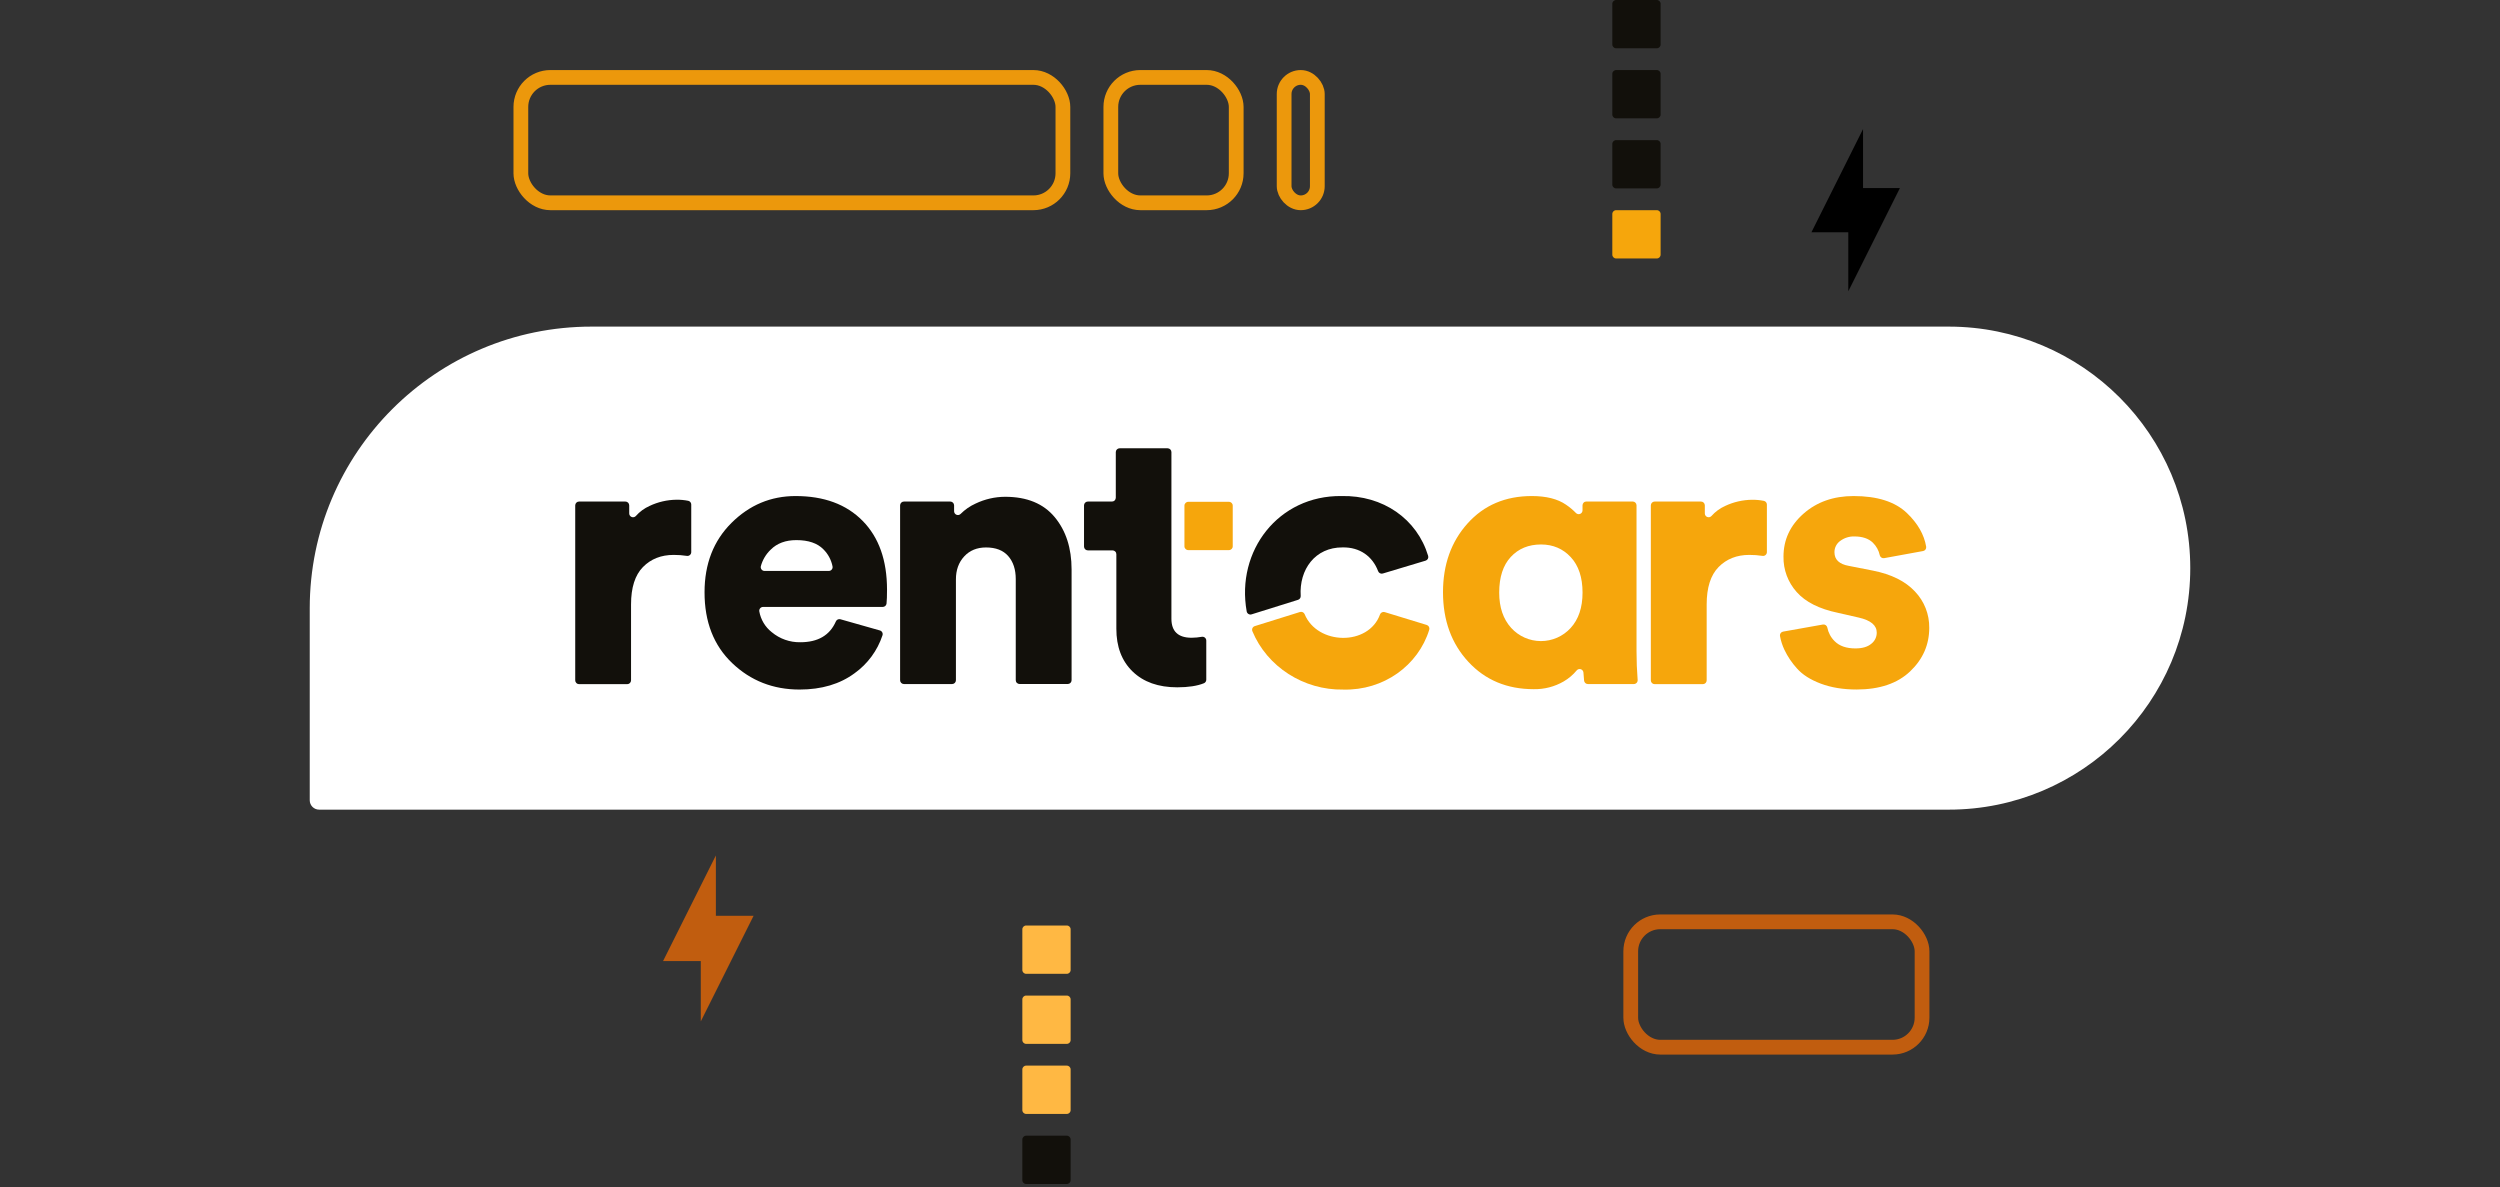
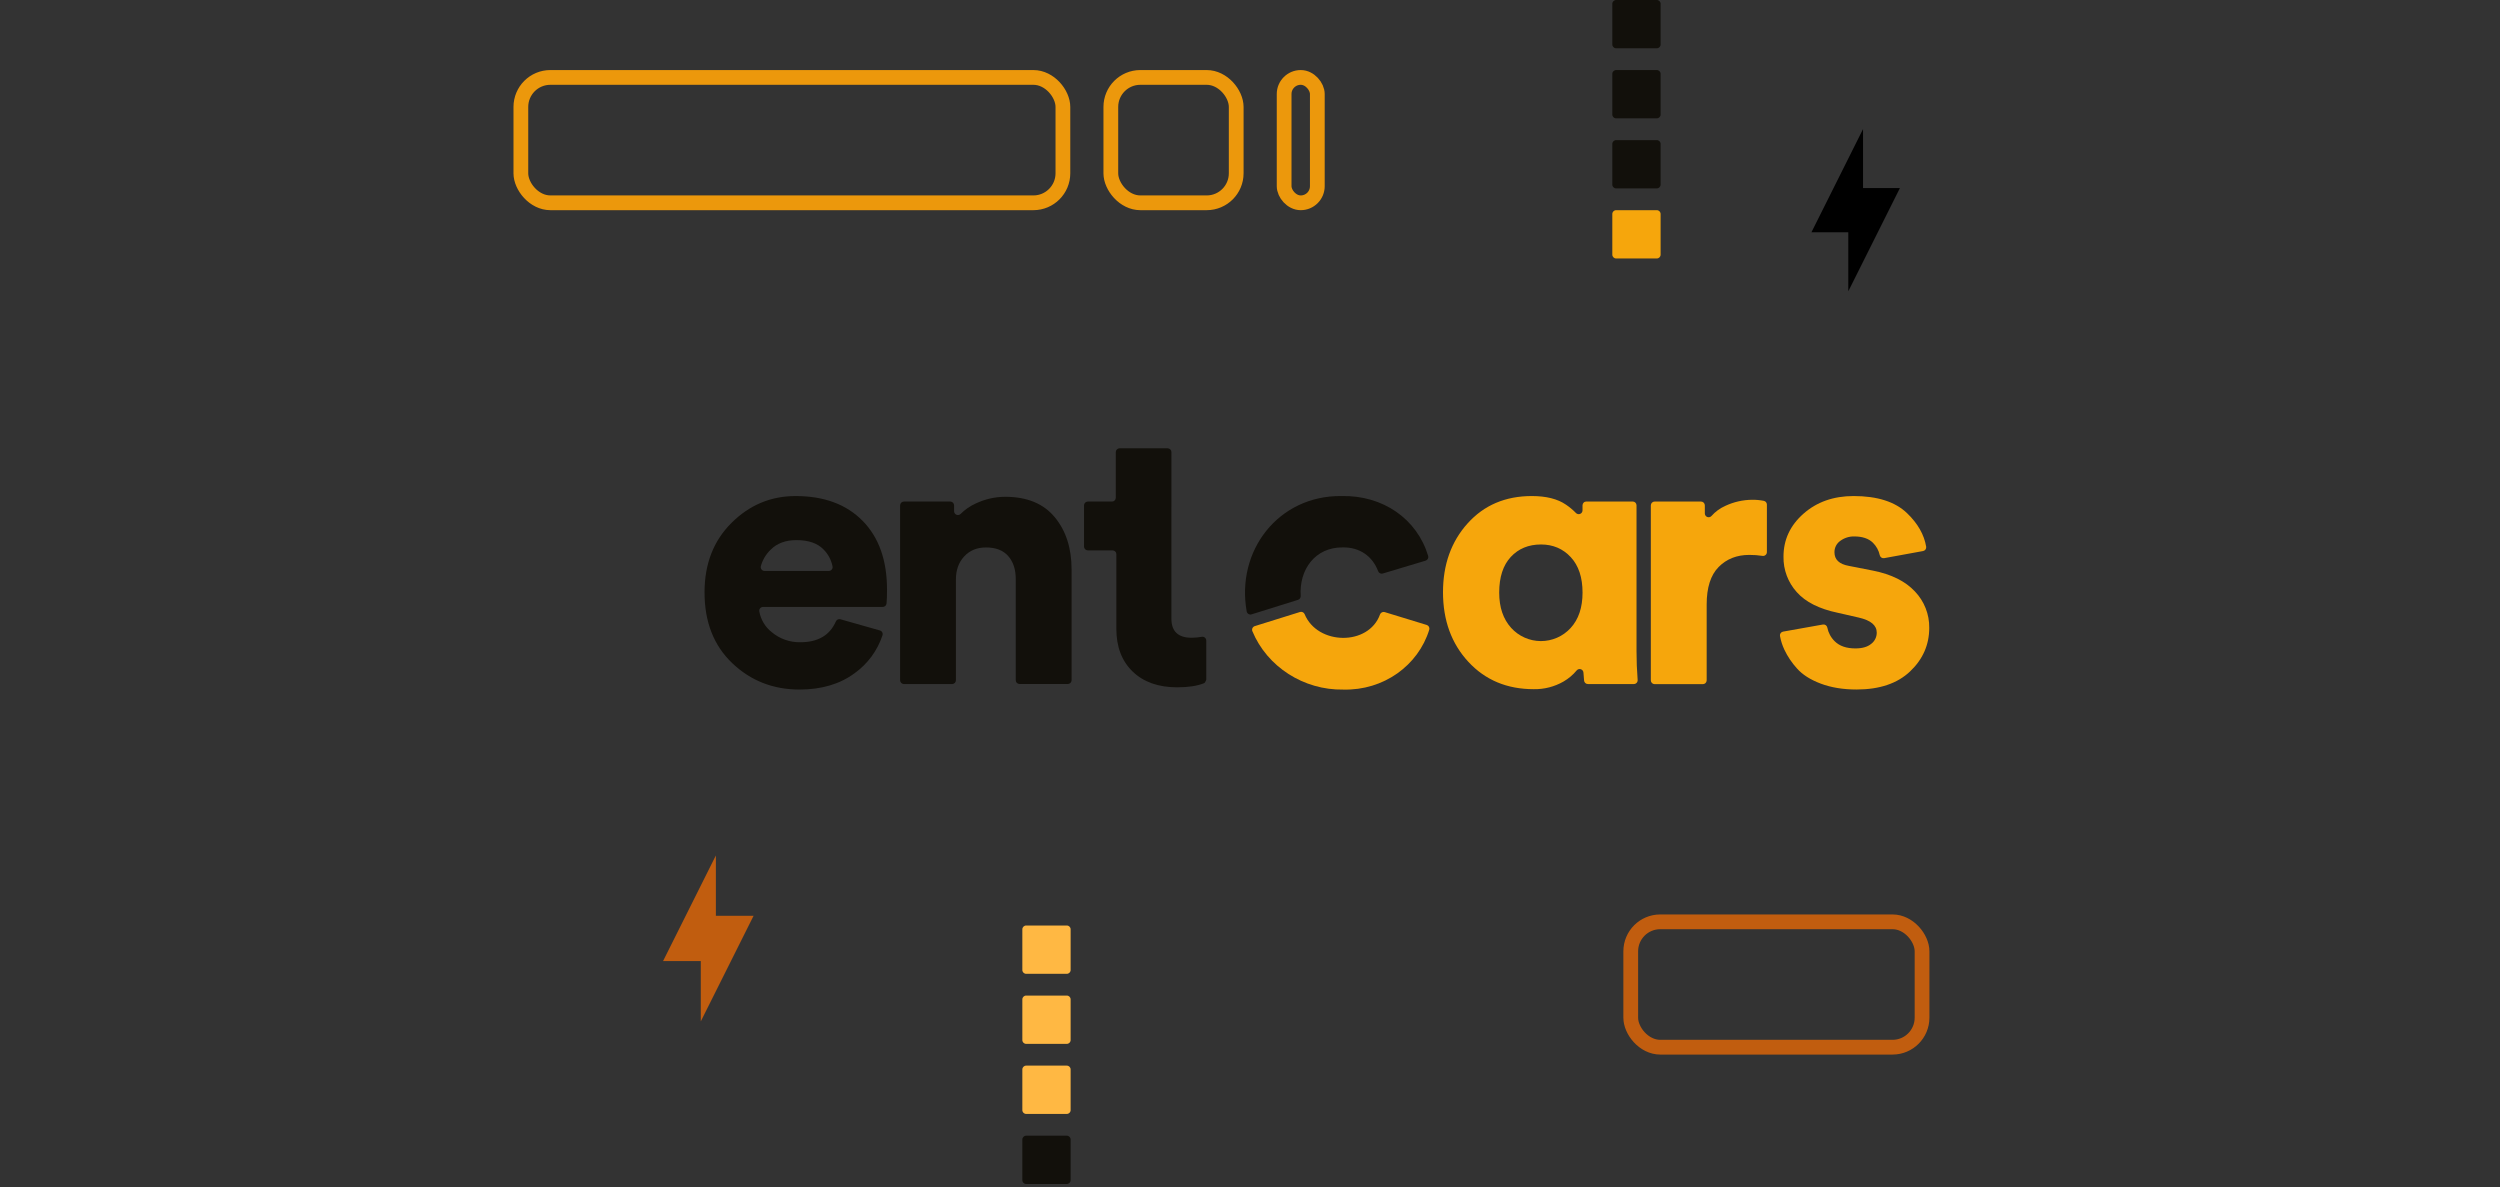
<svg xmlns="http://www.w3.org/2000/svg" width="678" height="322" viewBox="0 0 678 322" fill="none">
  <rect x="0" y="0" width="678" height="322" fill="#333333" stroke="none" />
-   <path d="M84 164.977C84 122.783 118.205 88.577 160.4 88.577H528.5C564.675 88.577 594 117.902 594 154.077C594 190.252 564.675 219.577 528.5 219.577H86.547C85.14 219.577 84 218.437 84 217.03V164.977Z" fill="white" />
-   <path d="M187.467 136.827V149.722C187.469 149.871 187.438 150.019 187.377 150.155C187.316 150.292 187.226 150.413 187.114 150.511C187.002 150.609 186.87 150.682 186.726 150.725C186.583 150.767 186.433 150.778 186.285 150.756C185.096 150.573 183.893 150.484 182.69 150.491C179.3 150.491 176.528 151.586 174.372 153.776C172.217 155.966 171.139 159.352 171.139 163.934V184.509C171.139 184.783 171.03 185.046 170.836 185.24C170.642 185.434 170.379 185.543 170.105 185.543H157.034C156.76 185.543 156.497 185.434 156.303 185.24C156.109 185.046 156 184.783 156 184.509V137.055C156 136.78 156.109 136.517 156.303 136.323C156.497 136.129 156.76 136.02 157.034 136.02H169.609C169.883 136.02 170.146 136.129 170.34 136.323C170.534 136.517 170.643 136.78 170.643 137.055V139.247C170.642 139.457 170.706 139.661 170.825 139.834C170.944 140.007 171.112 140.14 171.308 140.214C171.504 140.289 171.718 140.303 171.922 140.253C172.126 140.203 172.309 140.093 172.449 139.936C173.468 138.785 174.719 137.863 176.12 137.23C178.423 136.132 180.938 135.55 183.49 135.524C184.556 135.514 185.621 135.613 186.668 135.821C186.895 135.873 187.098 136.002 187.243 136.184C187.388 136.367 187.467 136.594 187.467 136.827Z" fill="#12100B" />
  <path d="M227.911 167.94L238.641 170.983C238.774 171.023 238.898 171.088 239.005 171.176C239.112 171.264 239.2 171.373 239.265 171.496C239.329 171.619 239.368 171.753 239.379 171.891C239.391 172.029 239.374 172.169 239.33 172.3C237.962 176.437 235.316 180.033 231.775 182.572C227.79 185.525 222.811 187.003 216.839 187.005C209.669 187.005 203.58 184.615 198.57 179.835C193.56 175.055 191.061 168.65 191.073 160.618C191.073 152.918 193.512 146.644 198.391 141.798C203.269 136.952 209.061 134.528 215.767 134.528C223.467 134.528 229.525 136.769 233.939 141.25C238.354 145.731 240.561 151.954 240.561 159.919C240.561 161.601 240.516 162.852 240.43 163.679C240.402 163.933 240.281 164.168 240.09 164.338C239.899 164.508 239.651 164.601 239.396 164.6H206.956C206.804 164.597 206.654 164.629 206.515 164.691C206.377 164.754 206.254 164.846 206.155 164.962C206.057 165.077 205.984 165.213 205.944 165.36C205.904 165.506 205.896 165.66 205.922 165.81C206.314 168.036 207.513 170.04 209.29 171.438C211.464 173.258 214.222 174.23 217.056 174.175C221.824 174.175 225.032 172.3 226.68 168.55C226.775 168.315 226.953 168.123 227.179 168.011C227.406 167.899 227.666 167.873 227.911 167.94ZM207.325 154.841H224.753C224.906 154.844 225.058 154.812 225.197 154.749C225.336 154.686 225.46 154.593 225.559 154.476C225.658 154.359 225.73 154.222 225.769 154.074C225.809 153.926 225.815 153.772 225.787 153.621C225.443 151.855 224.576 150.234 223.298 148.968C221.672 147.309 219.232 146.479 215.981 146.479C213.058 146.479 210.734 147.342 209.011 149.068C207.72 150.296 206.794 151.858 206.336 153.58C206.302 153.729 206.302 153.885 206.336 154.035C206.37 154.184 206.436 154.325 206.531 154.445C206.626 154.566 206.746 154.664 206.883 154.733C207.021 154.801 207.172 154.838 207.325 154.841Z" fill="#12100B" />
  <path d="M259.247 157.134V184.479C259.247 184.753 259.138 185.016 258.944 185.21C258.75 185.404 258.487 185.513 258.213 185.513H245.142C244.868 185.513 244.605 185.404 244.411 185.21C244.217 185.016 244.108 184.753 244.108 184.479V137.055C244.108 136.781 244.217 136.518 244.411 136.324C244.605 136.13 244.868 136.021 245.142 136.021H257.717C257.991 136.021 258.254 136.13 258.448 136.324C258.642 136.518 258.751 136.781 258.751 137.055V138.658C258.753 138.861 258.815 139.059 258.929 139.227C259.043 139.395 259.204 139.526 259.392 139.603C259.579 139.681 259.786 139.701 259.985 139.661C260.184 139.622 260.368 139.525 260.512 139.382C261.686 138.207 263.063 137.254 264.576 136.569C267.078 135.37 269.815 134.741 272.59 134.729C278.498 134.729 282.979 136.567 286.033 140.244C289.087 143.92 290.614 148.651 290.614 154.435V184.468C290.614 184.742 290.505 185.006 290.311 185.199C290.118 185.393 289.855 185.502 289.58 185.502H276.506C276.232 185.502 275.969 185.393 275.775 185.199C275.581 185.006 275.472 184.742 275.472 184.468V157.034C275.472 154.444 274.792 152.369 273.431 150.809C272.071 149.248 270.062 148.468 267.406 148.468C264.952 148.468 262.977 149.282 261.481 150.909C259.985 152.536 259.24 154.611 259.247 157.134Z" fill="#12100B" />
-   <path d="M317.687 167.787C317.687 171.234 319.513 172.958 323.164 172.958C324.089 172.95 325.012 172.865 325.922 172.703C326.071 172.675 326.224 172.681 326.37 172.719C326.516 172.758 326.652 172.828 326.769 172.924C326.885 173.021 326.979 173.142 327.043 173.279C327.108 173.415 327.142 173.565 327.142 173.716V184.336C327.143 184.541 327.083 184.741 326.969 184.912C326.855 185.083 326.694 185.216 326.505 185.294C324.701 186.027 322.288 186.396 319.266 186.401C314.153 186.401 310.12 184.973 307.167 182.116C304.214 179.26 302.743 175.38 302.755 170.476V150.297C302.755 150.023 302.646 149.76 302.452 149.566C302.258 149.372 301.995 149.263 301.721 149.263H295.02C294.746 149.263 294.483 149.154 294.289 148.96C294.095 148.766 293.986 148.503 293.986 148.229V137.054C293.986 136.78 294.095 136.517 294.289 136.323C294.483 136.129 294.746 136.02 295.02 136.02H301.569C301.843 136.02 302.106 135.911 302.3 135.717C302.494 135.523 302.603 135.26 302.603 134.986V122.611C302.603 122.337 302.712 122.074 302.906 121.88C303.1 121.686 303.363 121.577 303.637 121.577H316.657C316.931 121.577 317.194 121.686 317.388 121.88C317.582 122.074 317.691 122.337 317.691 122.611L317.687 167.787Z" fill="#12100B" />
+   <path d="M317.687 167.787C317.687 171.234 319.513 172.958 323.164 172.958C324.089 172.95 325.012 172.865 325.922 172.703C326.071 172.675 326.224 172.681 326.37 172.719C326.516 172.758 326.652 172.828 326.769 172.924C326.885 173.021 326.979 173.142 327.043 173.279C327.108 173.415 327.142 173.565 327.142 173.716V184.336C326.855 185.083 326.694 185.216 326.505 185.294C324.701 186.027 322.288 186.396 319.266 186.401C314.153 186.401 310.12 184.973 307.167 182.116C304.214 179.26 302.743 175.38 302.755 170.476V150.297C302.755 150.023 302.646 149.76 302.452 149.566C302.258 149.372 301.995 149.263 301.721 149.263H295.02C294.746 149.263 294.483 149.154 294.289 148.96C294.095 148.766 293.986 148.503 293.986 148.229V137.054C293.986 136.78 294.095 136.517 294.289 136.323C294.483 136.129 294.746 136.02 295.02 136.02H301.569C301.843 136.02 302.106 135.911 302.3 135.717C302.494 135.523 302.603 135.26 302.603 134.986V122.611C302.603 122.337 302.712 122.074 302.906 121.88C303.1 121.686 303.363 121.577 303.637 121.577H316.657C316.931 121.577 317.194 121.686 317.388 121.88C317.582 122.074 317.691 122.337 317.691 122.611L317.687 167.787Z" fill="#12100B" />
  <path d="M386.626 152.048C386.888 151.969 387.107 151.789 387.236 151.548C387.366 151.307 387.394 151.025 387.316 150.763C384.296 140.725 375.065 134.279 363.794 134.527C346.697 134.338 335.167 149.37 338.103 165.819C338.131 165.962 338.188 166.098 338.272 166.218C338.355 166.338 338.464 166.438 338.589 166.513C338.714 166.588 338.854 166.636 338.999 166.653C339.144 166.67 339.291 166.656 339.43 166.612C342.702 165.578 347.61 164.051 352.033 162.672C352.249 162.602 352.437 162.463 352.566 162.276C352.696 162.09 352.76 161.865 352.75 161.638C352.295 154.399 356.7 148.419 364.094 148.457C368.806 148.367 372.228 150.894 373.745 154.896C373.834 155.144 374.016 155.349 374.252 155.469C374.488 155.588 374.76 155.612 375.013 155.537L386.626 152.048Z" fill="#12100B" />
  <path d="M429.427 182.386C429.41 182.181 429.332 181.987 429.204 181.826C429.075 181.666 428.902 181.548 428.706 181.486C428.51 181.425 428.3 181.423 428.103 181.482C427.906 181.54 427.731 181.656 427.6 181.814C426.605 183.014 425.406 184.03 424.057 184.813C421.594 186.237 418.788 186.96 415.943 186.905C408.706 186.905 402.798 184.432 398.218 179.487C393.639 174.542 391.346 168.252 391.342 160.618C391.342 153.118 393.565 146.894 398.012 141.946C402.458 136.999 408.268 134.526 415.44 134.528C419.346 134.528 422.432 135.308 424.698 136.869C425.677 137.531 426.586 138.291 427.411 139.137C427.554 139.282 427.737 139.381 427.937 139.422C428.136 139.463 428.343 139.444 428.532 139.368C428.721 139.292 428.883 139.161 428.998 138.993C429.113 138.825 429.176 138.627 429.179 138.423V137.045C429.179 136.77 429.288 136.507 429.482 136.313C429.676 136.119 429.939 136.011 430.213 136.011H442.791C443.065 136.011 443.328 136.119 443.522 136.313C443.716 136.507 443.825 136.77 443.825 137.045V176.65C443.825 179.256 443.926 181.838 444.129 184.396C444.14 184.538 444.122 184.682 444.075 184.817C444.028 184.952 443.954 185.076 443.857 185.181C443.759 185.286 443.642 185.369 443.51 185.427C443.379 185.484 443.238 185.513 443.095 185.512H430.637C430.378 185.513 430.127 185.417 429.936 185.242C429.744 185.067 429.626 184.826 429.603 184.568C429.527 183.723 429.472 183.003 429.427 182.386ZM406.584 160.718C406.584 164.701 407.663 167.887 409.821 170.277C410.84 171.401 412.083 172.301 413.47 172.918C414.856 173.536 416.357 173.857 417.875 173.861C419.392 173.866 420.894 173.554 422.285 172.945C423.675 172.336 424.923 171.444 425.949 170.325C428.107 167.97 429.186 164.767 429.186 160.718C429.186 156.603 428.124 153.399 426.001 151.108C423.878 148.817 421.189 147.668 417.935 147.661C414.55 147.661 411.812 148.79 409.721 151.046C407.63 153.303 406.584 156.527 406.584 160.718Z" fill="#F6A60C" />
  <path d="M479.181 136.827V149.722C479.182 149.872 479.152 150.02 479.09 150.156C479.029 150.293 478.939 150.414 478.826 150.513C478.714 150.611 478.581 150.684 478.437 150.726C478.294 150.768 478.143 150.778 477.995 150.756C476.806 150.573 475.603 150.484 474.4 150.491C471.015 150.491 468.244 151.586 466.086 153.776C463.928 155.966 462.849 159.352 462.849 163.934V184.509C462.849 184.783 462.74 185.046 462.546 185.24C462.352 185.434 462.089 185.543 461.815 185.543H448.741C448.466 185.543 448.203 185.434 448.009 185.24C447.815 185.046 447.707 184.783 447.707 184.509V137.054C447.707 136.78 447.815 136.517 448.009 136.323C448.203 136.129 448.466 136.02 448.741 136.02H461.315C461.589 136.02 461.852 136.129 462.046 136.323C462.24 136.517 462.349 136.78 462.349 137.054V139.247C462.35 139.456 462.413 139.66 462.532 139.832C462.651 140.004 462.819 140.136 463.014 140.21C463.209 140.285 463.422 140.299 463.626 140.25C463.829 140.201 464.012 140.091 464.152 139.936C465.172 138.786 466.423 137.864 467.823 137.23C470.127 136.137 472.642 135.56 475.193 135.538C476.259 135.528 477.324 135.627 478.371 135.834C478.598 135.885 478.801 136.01 478.948 136.19C479.095 136.37 479.177 136.595 479.181 136.827Z" fill="#F6A60C" />
  <path d="M483.555 171.297L494.375 169.37C494.638 169.325 494.908 169.383 495.128 169.532C495.349 169.681 495.504 169.91 495.561 170.17C495.836 171.592 496.538 172.897 497.574 173.91C498.868 175.206 500.743 175.853 503.199 175.851C505.058 175.851 506.485 175.436 507.48 174.606C507.947 174.25 508.325 173.791 508.584 173.264C508.843 172.737 508.976 172.157 508.973 171.569C508.973 169.582 507.347 168.221 504.096 167.488L498.418 166.192C493.363 165.133 489.646 163.258 487.267 160.567C484.899 157.934 483.618 154.501 483.683 150.96C483.683 146.38 485.491 142.497 489.108 139.309C492.725 136.122 497.256 134.528 502.7 134.528C509.134 134.528 513.96 136.071 517.177 139.158C520.1 141.963 521.834 144.999 522.378 148.264C522.42 148.531 522.356 148.804 522.2 149.025C522.043 149.245 521.807 149.395 521.541 149.443L510.986 151.37C510.727 151.416 510.46 151.362 510.239 151.217C510.019 151.073 509.862 150.851 509.8 150.595C509.524 149.294 508.869 148.104 507.918 147.175C506.755 146.047 505.079 145.483 502.889 145.483C501.528 145.448 500.194 145.868 499.097 146.675C498.597 147.022 498.19 147.486 497.913 148.027C497.635 148.568 497.495 149.17 497.505 149.778C497.505 151.77 498.8 152.998 501.39 153.463L507.96 154.755C512.942 155.743 516.732 157.628 519.331 160.408C521.865 163.06 523.259 166.599 523.212 170.266C523.212 174.849 521.489 178.782 518.042 182.065C514.595 185.349 509.749 186.992 503.503 186.995C499.853 186.995 496.618 186.464 493.796 185.402C490.974 184.34 488.816 182.962 487.323 181.266C485.955 179.763 484.815 178.069 483.938 176.237C483.369 175.031 482.961 173.757 482.724 172.445C482.691 172.184 482.758 171.92 482.912 171.706C483.067 171.493 483.296 171.347 483.555 171.297Z" fill="#F6A60C" />
-   <path d="M333.288 136.093H322.25C321.681 136.093 321.22 136.554 321.22 137.123V148.161C321.22 148.73 321.681 149.191 322.25 149.191H333.288C333.857 149.191 334.318 148.73 334.318 148.161V137.123C334.318 136.554 333.857 136.093 333.288 136.093Z" fill="#F6A60C" />
  <path d="M374.272 166.612C371.17 175.274 357.261 174.981 353.811 166.55C353.709 166.315 353.525 166.127 353.292 166.021C353.06 165.914 352.797 165.898 352.553 165.974C347.289 167.611 342.739 169.025 340.289 169.804C340.152 169.847 340.026 169.918 339.919 170.012C339.811 170.106 339.724 170.222 339.664 170.352C339.603 170.481 339.57 170.622 339.567 170.765C339.563 170.908 339.59 171.05 339.644 171.182C343.646 180.834 353.563 187.204 364.293 187.011C375.213 187.304 384.63 180.482 387.612 170.776C387.691 170.513 387.663 170.23 387.534 169.988C387.405 169.747 387.185 169.566 386.923 169.487L375.53 166.002C375.282 165.927 375.015 165.949 374.782 166.062C374.55 166.175 374.367 166.371 374.272 166.612Z" fill="#F6A60C" />
  <path d="M437.259 58.03L437.259 69.067C437.259 69.636 437.721 70.098 438.29 70.098L449.327 70.098C449.896 70.098 450.358 69.636 450.358 69.067L450.358 58.03C450.358 57.461 449.896 56.999 449.327 56.999L438.29 56.999C437.721 56.999 437.259 57.461 437.259 58.03Z" fill="#F6A60C" />
  <path d="M437.259 39.03L437.259 50.067C437.259 50.636 437.721 51.098 438.29 51.098L449.327 51.098C449.896 51.098 450.358 50.636 450.358 50.067L450.358 39.03C450.358 38.461 449.896 37.999 449.327 37.999L438.29 37.999C437.721 37.999 437.259 38.461 437.259 39.03Z" fill="#12100B" />
  <path d="M437.259 20.03L437.259 31.067C437.259 31.636 437.721 32.098 438.29 32.098L449.327 32.098C449.896 32.098 450.358 31.636 450.358 31.067L450.358 20.03C450.358 19.461 449.896 18.999 449.327 18.999L438.29 18.999C437.721 18.999 437.259 19.461 437.259 20.03Z" fill="#12100B" />
  <path d="M437.259 1.03L437.259 12.067C437.259 12.636 437.721 13.098 438.29 13.098L449.327 13.098C449.896 13.098 450.358 12.636 450.358 12.067L450.358 1.03C450.358 0.461 449.896 -0.001 449.327 -0.001L438.29 -0.001C437.721 -0.001 437.259 0.461 437.259 1.03Z" fill="#12100B" />
  <path d="M290.356 309.03L290.356 320.067C290.356 320.636 289.895 321.098 289.325 321.098L278.288 321.098C277.719 321.098 277.257 320.636 277.257 320.067L277.257 309.03C277.257 308.461 277.719 307.999 278.288 307.999L289.325 307.999C289.895 307.999 290.356 308.461 290.356 309.03Z" fill="#12100B" />
  <path d="M290.356 290.03L290.356 301.067C290.356 301.636 289.895 302.098 289.325 302.098L278.288 302.098C277.719 302.098 277.257 301.636 277.257 301.067L277.257 290.03C277.257 289.461 277.719 288.999 278.288 288.999L289.325 288.999C289.895 288.999 290.356 289.461 290.356 290.03Z" fill="#FFB843" />
  <path d="M290.356 271.03L290.356 282.067C290.356 282.636 289.895 283.098 289.325 283.098L278.288 283.098C277.719 283.098 277.257 282.636 277.257 282.067L277.257 271.03C277.257 270.461 277.719 269.999 278.288 269.999L289.325 269.999C289.895 269.999 290.356 270.461 290.356 271.03Z" fill="#FFB843" />
  <path d="M290.356 252.03L290.356 263.067C290.356 263.636 289.895 264.098 289.325 264.098L278.288 264.098C277.719 264.098 277.257 263.636 277.257 263.067L277.257 252.03C277.257 251.461 277.719 250.999 278.288 250.999L289.325 250.999C289.895 250.999 290.356 251.461 290.356 252.03Z" fill="#FFB843" />
  <path d="M501.258 62.999H491.258L505.258 34.999V50.999H515.258L501.258 78.999V62.999Z" fill="black" />
  <path d="M190.053 260.635H179.826L194.144 231.999V248.363H204.371L190.053 276.999V260.635Z" fill="#C15D0F" />
  <rect x="141.258" y="20.999" width="147" height="34" rx="8" stroke="#EC980C" stroke-width="4" />
  <rect x="301.258" y="20.999" width="34" height="34" rx="8" stroke="#EC980C" stroke-width="4" />
  <rect x="348.258" y="20.999" width="9" height="34" rx="4.5" stroke="#EC980C" stroke-width="4" />
  <rect x="442.258" y="249.999" width="79" height="34" rx="8" stroke="#C15D0F" stroke-width="4" />
</svg>